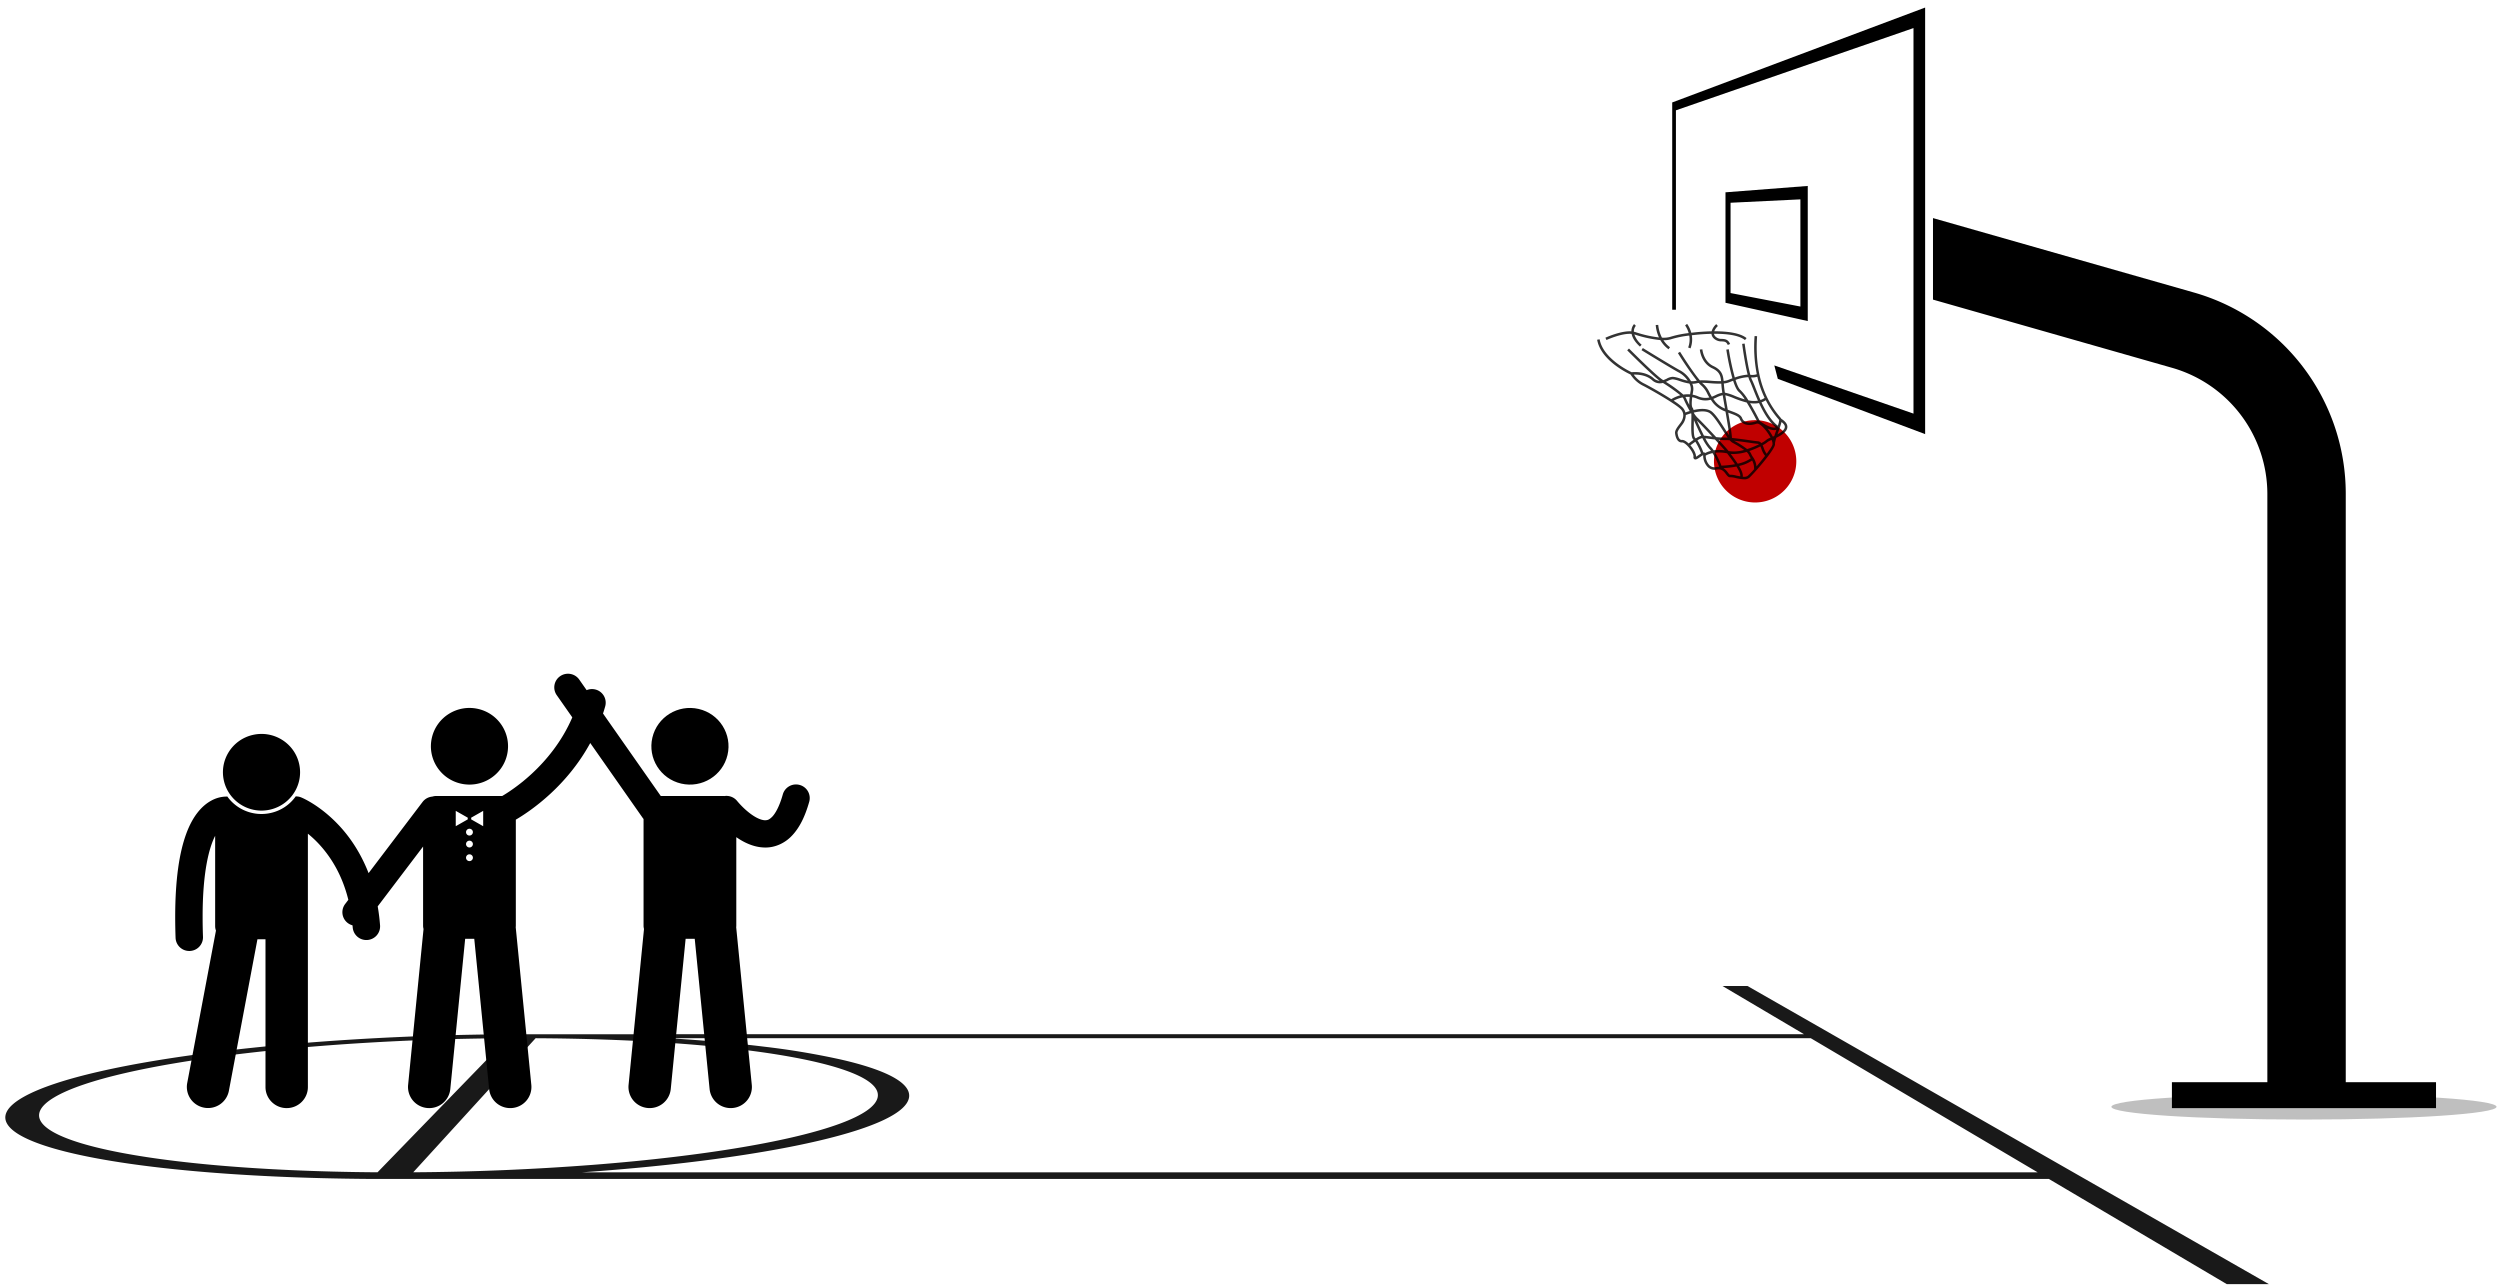
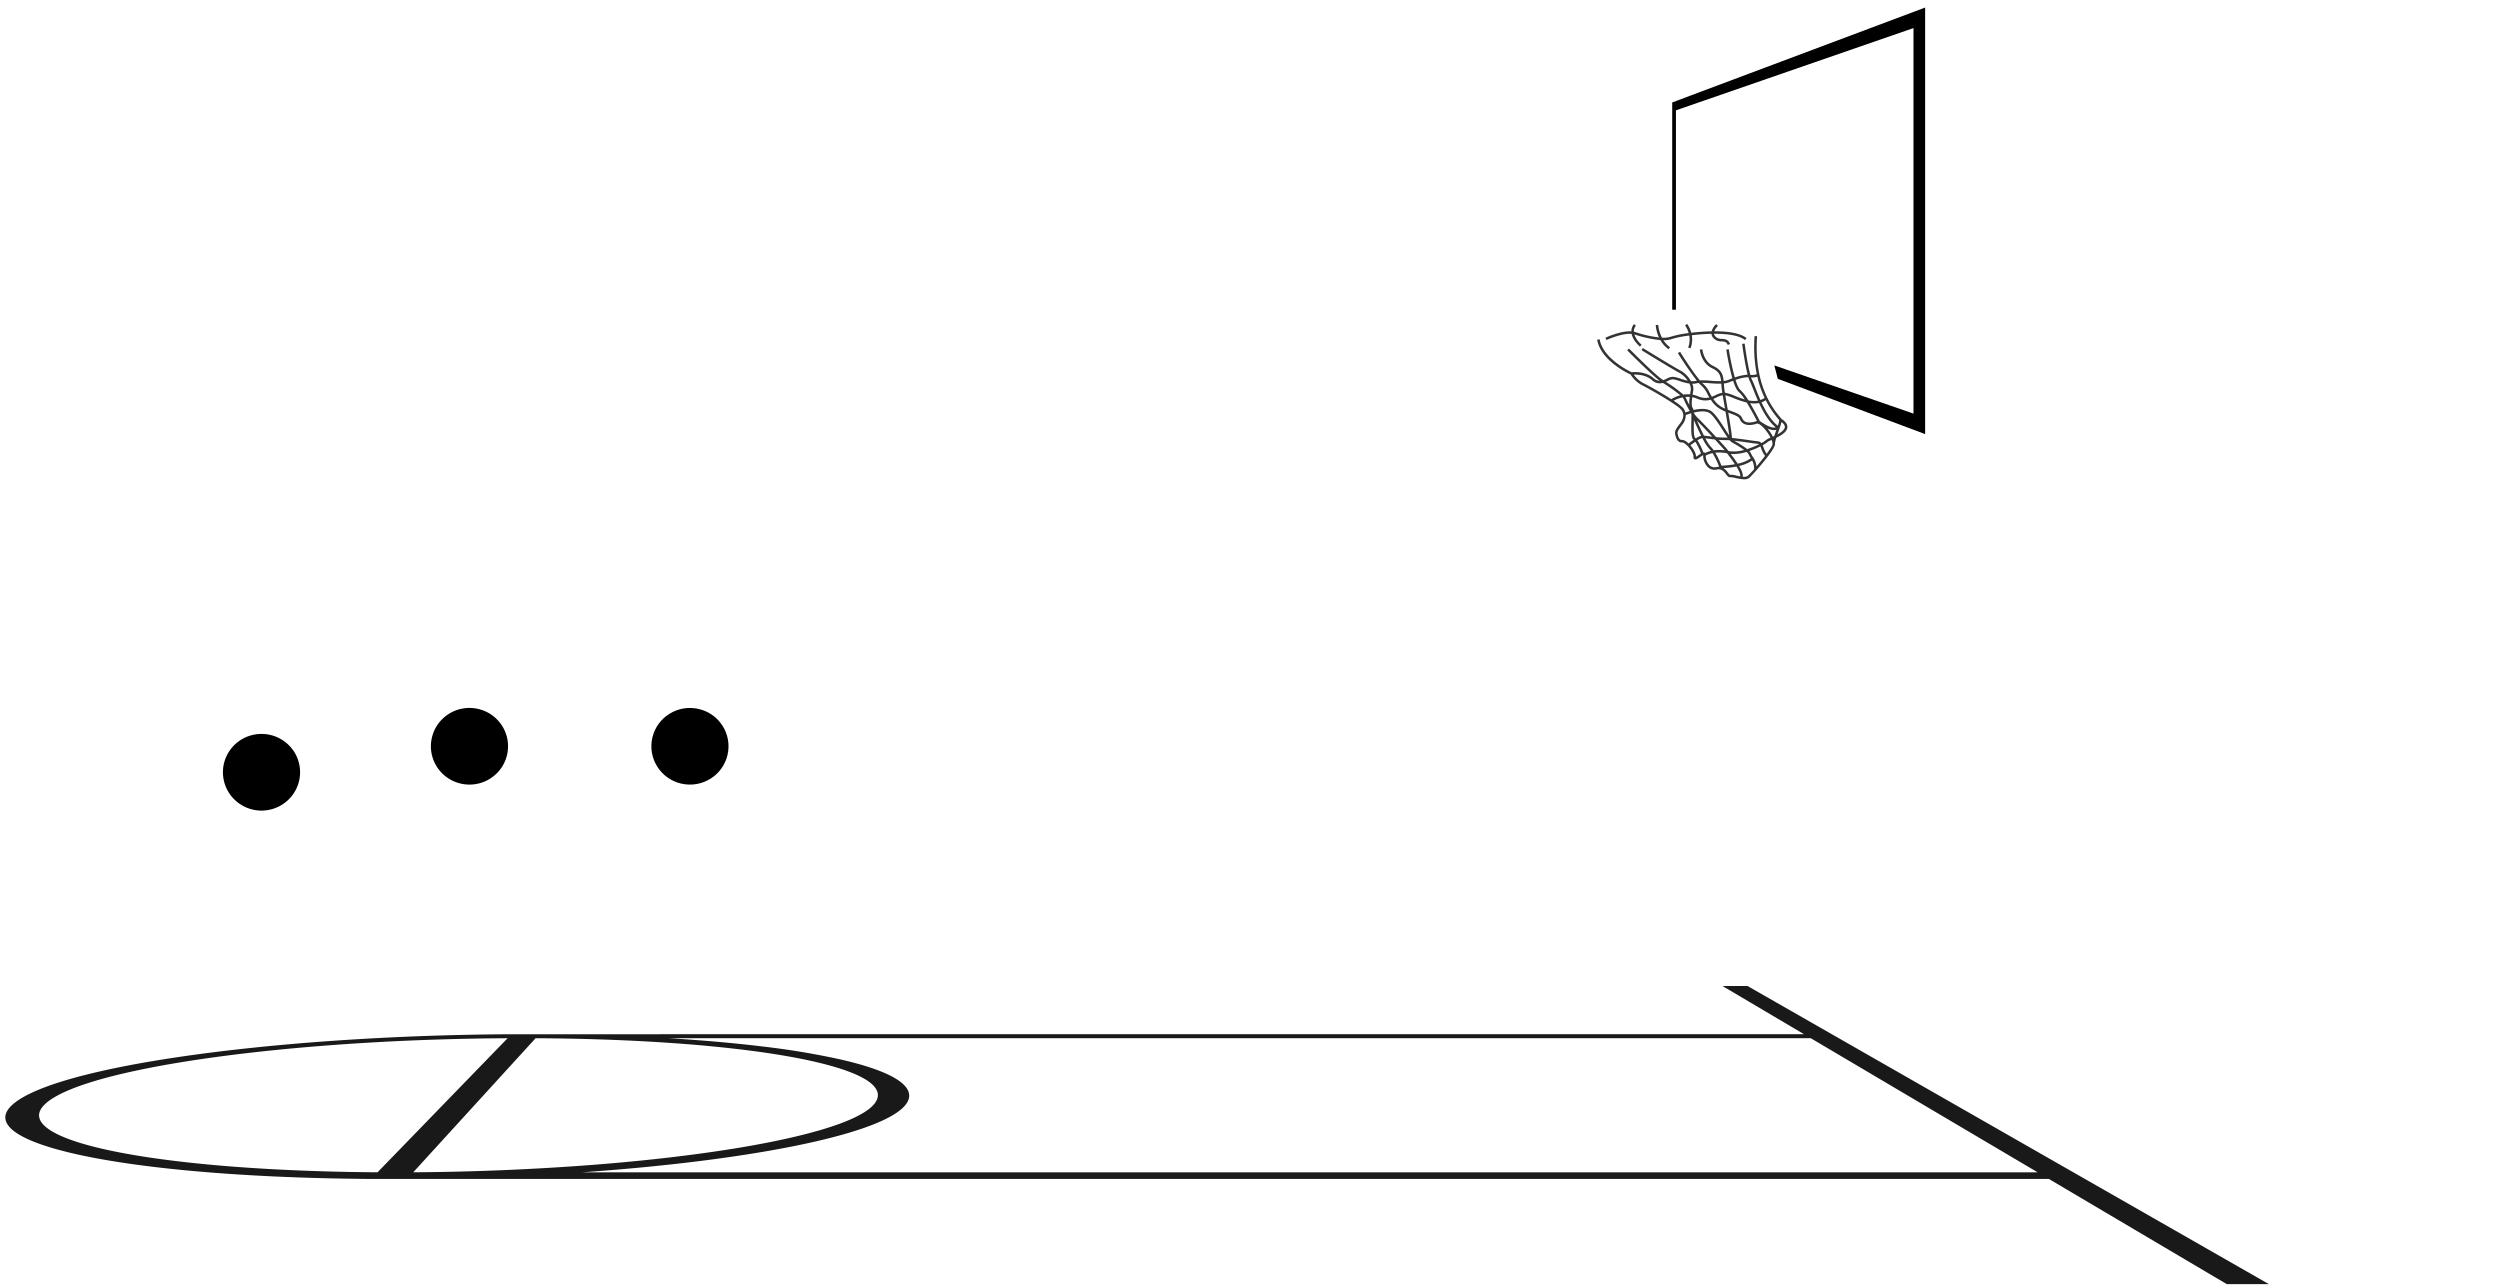
<svg xmlns="http://www.w3.org/2000/svg" width="235" height="121" fill="none">
-   <path d="m162.196 18.077 7.733-.598v12.699l-7.733-1.718V18.077Zm7.041 10.738V18.74l-6.565.318v8.489l6.565 1.268Zm51.264 72.913V46.404a19.663 19.663 0 0 0-14.267-18.906L181.701 20.5v7.663l22.511 6.422a12.341 12.341 0 0 1 8.919 11.819v55.324h-8.971v2.434h24.826v-2.434h-8.485Z" fill="#000" />
  <path d="m180.963.71-23.775 8.92v19.485h.349V10.37l22.331-7.732V38.88l-13.082-4.53.328 1.26 13.849 5.196V.71Z" fill="#000" />
  <path opacity=".9" d="M161.912 92.684h2.353l49.013 28.026h-3.957l-16.728-9.889H34.882c-6.353-.043-12.109-.317-17.026-.772-4.84-.448-8.81-1.067-11.727-1.804-2.844-.718-4.665-1.543-5.337-2.428-.651-.856-.222-1.763 1.384-2.682 1.551-.887 4.063-1.705 7.243-2.429 3.09-.704 6.83-1.323 10.972-1.835 4.056-.501 8.53-.904 13.218-1.186 4.63-.279 9.512-.442 14.469-.467l121.497-.004-7.663-4.53Zm29.633 17.518-21.336-12.613H62.776c3.315.197 6.37.468 9.09.803 2.42.281 4.824.685 7.203 1.21 2.052.472 3.678 1.006 4.777 1.589 1.125.598 1.7 1.25 1.607 1.944-.096.714-.89 1.421-2.302 2.103-1.448.699-3.544 1.371-6.193 1.992-2.709.636-5.984 1.216-9.712 1.718-3.793.511-8.032.937-12.578 1.254h136.877ZM50.348 97.592l-11.504 12.604a240.91 240.91 0 0 0 16.96-.706c5.23-.409 9.961-.974 13.944-1.648 3.89-.658 7.033-1.415 9.23-2.228 2.132-.79 3.361-1.628 3.524-2.479.157-.823-.7-1.585-2.35-2.261-1.607-.658-3.974-1.238-6.913-1.72-2.882-.47-6.336-.85-10.206-1.117-3.827-.264-8.098-.42-12.685-.444Zm-14.86 12.604 12.226-12.603c-4.634.025-9.197.18-13.52.444-4.373.267-8.542.646-12.31 1.118-3.845.48-7.304 1.061-10.149 1.719-2.922.676-5.214 1.438-6.607 2.261-1.44.851-1.789 1.689-1.143 2.479.665.813 2.383 1.57 5.032 2.228 2.714.674 6.382 1.239 10.84 1.648 4.522.415 9.806.665 15.632.706Z" fill="#000" />
-   <path opacity=".25" d="M216.573 105.238c9.997 0 18.102-.537 18.102-1.198 0-.661-8.105-1.197-18.102-1.197-9.998 0-18.103.536-18.103 1.197s8.105 1.198 18.103 1.198Z" fill="#000" />
-   <path d="M164.983 47.233a3.869 3.869 0 1 0 0-7.738 3.869 3.869 0 0 0 0 7.738Z" fill="#C00000" />
  <g opacity=".8" fill="#000">
    <path d="M168.013 40.163c.02-.274-.169-.54-.559-.79-.048-.069-.1-.135-.157-.198-1.628-1.92-2.344-4.468-2.128-7.572l-.238-.016c-.095 1.2-.025 2.409.208 3.59a1.39 1.39 0 0 1-.61.055c-.276-1.014-.529-2.915-.532-2.938l-.237.032c.012.091.245 1.842.518 2.888a4.604 4.604 0 0 0-1.206.27 23.81 23.81 0 0 1-.565-2.655l-.236.036c.138.91.33 1.81.573 2.697-.186.068-.315.12-.333.128a1.62 1.62 0 0 1-.49.12c-.054-.573-.182-1.036-.966-1.404-.93-.436-1.032-1.558-1.033-1.569l-.239.02c.004.05.113 1.27 1.17 1.766.667.312.779.681.829 1.203a9.597 9.597 0 0 1-1-.04 8.304 8.304 0 0 0-.994-.035c-.741-.872-1.848-2.664-1.861-2.684l-.204.126a30.834 30.834 0 0 0 1.78 2.59l-.084.016a1.53 1.53 0 0 1-.465.029 2.616 2.616 0 0 0-1.01-1.01c-.65-.34-3.489-2.087-3.518-2.105l-.125.204c.117.072 2.875 1.769 3.532 2.113.327.184.605.443.813.755a6.291 6.291 0 0 1-.682-.192 2.839 2.839 0 0 0-.717-.175 1.291 1.291 0 0 0-.581.178 3.14 3.14 0 0 1-.318.138l-.064-.041-.03-.02c-.643-.413-3.103-2.886-3.128-2.91l-.169.168c.096.098 2.269 2.281 3.055 2.864a.9.9 0 0 1-.579-.254c-.767-.662-1.849-.575-2.058-.551-.288-.135-2.693-1.31-3.008-3.096l-.236.041c.339 1.92 2.804 3.116 3.142 3.271.272.43.652.782 1.101 1.021.654.32 3.143 1.738 3.616 2.24.479.51.107 1.106-.019 1.276-.032.045-.067.09-.102.137-.22.289-.447.587-.414.85.072.574.314.888.663.86.081-.008.257.073.499.32.341.347.591.798.568 1.028a.215.215 0 0 0 .091.23c.136.08.319-.048.55-.21.086-.064.177-.122.27-.175a1.566 1.566 0 0 0 .461 1.152.915.915 0 0 0 .817.202c.463-.094.675.185.861.432.125.165.244.321.425.293.167.005.333.03.495.075.262.066.531.106.802.12a.73.73 0 0 0 .457-.125c.305-.238 2.517-2.734 2.436-3.199a.298.298 0 0 1 .001-.073h.007l-.004-.025c.029-.164.071-.325.125-.483.496-.242 1.004-.565 1.034-.99Zm-.55-.491c.216.164.322.323.311.474-.018.25-.336.486-.687.68l.1-.29c.107-.283.199-.572.276-.864Zm-.814 1.37a4.454 4.454 0 0 0-.499-.764c.19.091.396.144.607.155a.57.57 0 0 0 .227-.041l-.023.065c-.067.194-.127.367-.178.523l-.134.062Zm-1.079 1.152c.074.239.192.462.347.658-.251.326-.539.679-.807.993a1.788 1.788 0 0 0-.332-.89 1.756 1.756 0 0 1-.169-.302.85.85 0 0 0-.176-.253 7.957 7.957 0 0 0 1.043-.438c.03.066.06.142.094.232Zm-5.286.389a.172.172 0 0 0-.042-.035.192.192 0 0 0-.125-.02 5.688 5.688 0 0 0-.555-1.133c.138-.1.295-.172.461-.213.163.349.369.676.615.972a1.9 1.9 0 0 1 .195.227 2.42 2.42 0 0 0-.549.202Zm-.937-1.427c-.153-.12-.135-.962-.123-1.519l.003-.148c.165.38.421.949.683 1.472-.178.06-.348.143-.505.247a.705.705 0 0 0-.058-.052Zm6.076-1.582a28.265 28.265 0 0 0-.915-1.677c.133.02.268.03.402.032.148 0 .295-.014.439-.044.398.86.914 1.759 1.563 2.28a.325.325 0 0 1-.091.024c-.402.056-1.123-.41-1.398-.615Zm-.266.004a.361.361 0 0 0-.101.02c-.244.086-1.057.32-1.294-.295-.128-.335-.553-.491-1.044-.672a16.446 16.446 0 0 1-.309-.117l-.033-.194c-.073-.42-.142-.825-.197-1.163.275.07.544.162.804.276.393.165.797.3 1.21.406.408.663.812 1.44.964 1.74Zm-3.017-1.218.008.045a2.286 2.286 0 0 1-.942-.69 9.544 9.544 0 0 1-.156-.219c.105-.042.205-.088.301-.133a2.24 2.24 0 0 1 .584-.209c.057.348.129.769.205 1.206Zm-1.126-.502c.311.378.72.665 1.182.829.145.844.299 1.76.351 2.242a19.139 19.139 0 0 1-.416-.632c-.371-.58-.791-1.235-1.175-1.576-.425-.378-1.17-.315-1.763-.18a.45.45 0 0 0-.08-.2c-.123-.148-.094-.592-.041-1.003.144.026.285.068.421.123.413.194.881.235 1.322.116.057.084.122.177.199.28Zm1.827 3.752c.383.206.752.434 1.107.684a3.373 3.373 0 0 1-1.459.106c-.13-.17-.497-.58-.93-1.053.199.016.397.027.581.023a4.71 4.71 0 0 1 .455.018.987.987 0 0 0 .246.222Zm-4.048-3.548a9.932 9.932 0 0 1-.322-.666.499.499 0 0 0-.044-.08c.135-.015.272-.017.408-.008-.038.25-.052.502-.042.754Zm.43.72c.543-.13 1.217-.199 1.574.118.359.319.77.96 1.132 1.526.184.286.337.522.472.71a4.264 4.264 0 0 0-.266-.006 6.909 6.909 0 0 1-.818-.044c-.732-.79-1.557-1.652-1.745-1.815a2.272 2.272 0 0 1-.348-.452l-.001-.038Zm.287.758c.26.252.862.88 1.444 1.505a53.37 53.37 0 0 1-.304-.039 11.945 11.945 0 0 0-.478-.056 28.579 28.579 0 0 1-.662-1.41Zm1.294 2.442a3.71 3.71 0 0 1-.499-.778c.093.01.2.025.314.04.182.023.382.048.586.07.371.402.711.777.92 1.02a3.544 3.544 0 0 0-1.035-.004 2.377 2.377 0 0 0-.286-.348Zm1.546.635c.041.057.098.133.166.223.135.18.36.48.57.797-.42.074-.844.12-1.271.135a7.302 7.302 0 0 0-.579-1.216 3.46 3.46 0 0 1 1.114.061Zm.357.079-.019-.026a4.148 4.148 0 0 0 1.489-.189c.087.072.159.16.21.261.051.119.113.232.187.339a3.257 3.257 0 0 1-1.234.504 15.91 15.91 0 0 0-.633-.889Zm1.524-.483a8.757 8.757 0 0 0-1.226-.785c.429.047.906.115 1.301.171.396.057.738.105.908.117.046.002.09.02.126.05a7.78 7.78 0 0 1-1.109.447Zm.999-.736c-.161-.011-.499-.06-.89-.115a35.54 35.54 0 0 0-1.537-.195c-.006-.333-.145-1.199-.347-2.378l.179.067c.437.16.814.3.904.532.25.65.988.651 1.597.436a.375.375 0 0 1 .286.085c.342.218.766.76 1.008 1.23l-.006.003c-.15.048-.29.123-.413.22-.137.114-.288.21-.448.288a.461.461 0 0 0-.333-.173Zm2.017-1.987c-.021.18-.066.357-.133.525-.628-.476-1.137-1.348-1.532-2.195a1.77 1.77 0 0 0 .4-.2 8.76 8.76 0 0 0 1.132 1.71c.062.072.125.147.133.16Zm-2.06-4.077c.156.687.387 1.354.688 1.99-.121.084-.253.15-.393.198-.188-.421-.348-.826-.48-1.16a9.864 9.864 0 0 0-.303-.722 1.699 1.699 0 0 1-.095-.238c.197.014.395-.009.583-.068Zm-.842.04c.036.129.083.254.141.375.074.145.17.39.293.7.13.329.285.723.468 1.134-.3.047-.607.035-.903-.033a4.502 4.502 0 0 0-.746-.972c-.156-.129-.313-.488-.457-.944a4.026 4.026 0 0 1 1.204-.26Zm-1.739.456c.076-.031.184-.072.309-.118.158.49.338.892.531 1.05.217.21.405.446.56.704a10.572 10.572 0 0 1-.935-.335 4.21 4.21 0 0 0-.932-.299 8.931 8.931 0 0 1-.098-.852l-.001-.01c.195-.016.386-.063.566-.14Zm-1.841.117c.344.031.69.045 1.036.04l.001.01c.01.144.022.296.041.457.012.1.031.233.055.385a2.441 2.441 0 0 0-.648.228c-.109.05-.219.102-.335.146a4.57 4.57 0 0 1-.233-.425 2.456 2.456 0 0 0-.634-.834l-.047-.047c.235 0 .495.02.764.04Zm-1.673.048c.128 0 .256-.013.382-.042.07-.016.14-.027.212-.033.069.078.136.149.197.207.248.21.447.472.584.767.053.108.115.23.212.39a1.733 1.733 0 0 1-1.095-.124 2.42 2.42 0 0 0-.479-.14l.033-.21.034-.217a1.197 1.197 0 0 0-.099-.599l.019.001Zm-2.323-.261c.143-.087.304-.14.47-.156.223.028.442.083.651.163.296.106.602.184.912.234.1.177.146.38.133.583l-.034.215-.033.216a2.612 2.612 0 0 0-.632.026 12.282 12.282 0 0 0-1.641-1.2l.174-.081Zm-3.199-.597c.361-.014 1.142.02 1.707.507a1.06 1.06 0 0 0 1.035.272c.569.354 1.117.742 1.641 1.16-.302.08-.59.203-.855.367-.935-.6-2.169-1.29-2.619-1.51a2.628 2.628 0 0 1-.909-.796Zm4.595 3.088a5.524 5.524 0 0 0-.843-.637c.263-.144.545-.248.838-.31a.533.533 0 0 1 .09.13c.174.394.369.777.584 1.15-.17.05-.31.1-.404.136a1.083 1.083 0 0 0-.265-.47Zm-.066 3.047c-.296.022-.381-.448-.407-.651-.02-.166.195-.448.367-.675.036-.047.072-.094.105-.14.193-.249.299-.554.302-.87.091-.035.27-.1.496-.165l.026.043c.007.225.001.505-.004.74-.02.943-.015 1.53.215 1.71a8.64 8.64 0 0 0-.467.344c-.16-.153-.412-.353-.633-.336Zm1.589 1.41a2.67 2.67 0 0 1-.262.17c.013-.315-.245-.747-.528-1.07.136-.106.299-.226.463-.336.218.345.397.713.535 1.097-.064.04-.133.087-.208.14Zm1.639 1.141a.682.682 0 0 1-.612-.147 1.328 1.328 0 0 1-.378-.927 2.19 2.19 0 0 1 .643-.232c.25.406.458.836.619 1.285a1.08 1.08 0 0 0-.272.021Zm1.295.723c-.034.007-.13-.113-.196-.2a1.564 1.564 0 0 0-.421-.421c.41-.021.818-.07 1.221-.148.229.37.401.73.356.921-.13-.022-.26-.049-.377-.074a1.938 1.938 0 0 0-.583-.078Zm1.645.119a.678.678 0 0 1-.447.065c.04-.253-.108-.61-.345-1.008.437-.09.853-.264 1.224-.513.131.244.194.518.183.795h.021a6.552 6.552 0 0 1-.636.66Zm1.801-2.09a1.954 1.954 0 0 1-.274-.544 3.367 3.367 0 0 0-.106-.259c.181-.089.35-.2.503-.331a2.63 2.63 0 0 1 .329-.158l.01-.005c.039.093.067.19.083.289a.525.525 0 0 0 .001.125c.002.108-.227.458-.546.883Z" />
    <path d="M153.372 31.39c.077.388.337.788.782 1.191l.161-.177a2.206 2.206 0 0 1-.685-.966l.009.002c.789.267 1.604.444 2.432.53.193.339.455.633.771.863l.14-.194a2.424 2.424 0 0 1-.619-.658h.02c.267.008.532-.032.784-.117a9.345 9.345 0 0 1 1.622-.32 2.1 2.1 0 0 1-.103 1.119l.224.085c.15-.393.192-.82.12-1.234.571-.068 1.211-.12 1.846-.134a.693.693 0 0 0 .198.415 1.042 1.042 0 0 0 .775.299c.259.014.43.023.56.333l.221-.093c-.188-.448-.496-.464-.768-.48a.797.797 0 0 1-.615-.225.468.468 0 0 1-.133-.252c1.208-.007 2.357.137 2.912.59l.152-.186c-.596-.486-1.79-.644-3.038-.641.075-.189.192-.358.343-.494l-.157-.181a1.491 1.491 0 0 0-.435.677c-.659.012-1.322.066-1.912.137a2.571 2.571 0 0 0-.39-.837l-.19.146c.151.22.265.464.336.722-.56.06-1.113.17-1.653.33a2.239 2.239 0 0 1-.859.098 3.306 3.306 0 0 1-.348-1.198l-.239.01c.032.405.136.8.306 1.168-.758-.09-1.505-.26-2.228-.506a1.322 1.322 0 0 0-.127-.03.787.787 0 0 1 .185-.553l-.085-.084-.085-.084c-.165.19-.255.434-.253.685-.983-.069-2.375.568-2.441.599l.101.217c.016-.007 1.448-.663 2.363-.573Z" />
  </g>
  <path d="M68.386 70.967c.454-1.938-.759-3.874-2.709-4.325-1.95-.451-3.899.754-4.353 2.691-.454 1.938.759 3.874 2.709 4.325 1.95.451 3.899-.754 4.353-2.691Z" fill="#000" />
-   <path d="M75.172 73.786a1.29 1.29 0 0 0-1.588.89c-.322 1.156-.713 1.808-1.003 2.105-.301.294-.431.31-.649.324-.183.002-.455-.066-.76-.22-.459-.227-.96-.634-1.316-.983a8.005 8.005 0 0 1-.559-.601 1.292 1.292 0 0 0-1.205-.472 1.306 1.306 0 0 0-.126-.006h-5.854l-5.428-7.751c.072-.221.141-.446.205-.674a1.28 1.28 0 0 0-.895-1.578 1.29 1.29 0 0 0-.849.055l-.695-.994a1.294 1.294 0 0 0-1.795-.32 1.276 1.276 0 0 0-.322 1.783l1.463 2.09c-.982 2.286-2.454 4.041-3.796 5.285a17.35 17.35 0 0 1-2.164 1.71c-.264.176-.477.306-.628.394h-6.192c-.13 0-.256.02-.375.057-.352.03-.69.202-.92.504l-5.075 6.69c-.757-1.95-1.794-3.44-2.813-4.518-1.747-1.856-3.4-2.549-3.516-2.597-.17-.07-.347-.101-.52-.097l-.007.008a3.906 3.906 0 0 1-2.313 1.542 3.962 3.962 0 0 1-2.783-.371 3.91 3.91 0 0 1-1.32-1.162l-.005-.009-.062.007h-.017a3.02 3.02 0 0 0-1.443.39c-.873.475-1.743 1.452-2.352 3.14-.615 1.695-1.025 4.136-1.027 7.81 0 .611.012 1.257.036 1.94a1.286 1.286 0 0 0 1.335 1.234 1.284 1.284 0 0 0 1.242-1.326 50.336 50.336 0 0 1-.034-1.849c-.007-4.232.603-6.526 1.177-7.649v8.487c0 .148.027.29.076.421l-2.697 14.306a1.98 1.98 0 0 0 1.557 2.334 1.992 1.992 0 0 0 2.349-1.547l2.69-14.277h.757v13.891c0 1.094.892 1.98 1.992 1.98s1.993-.886 1.993-1.98V78.366c.358.291.747.647 1.139 1.081 1.022 1.135 2.077 2.768 2.664 5.135l-.3.395a1.275 1.275 0 0 0 .691 2.004c.006.066.015.13.02.198a1.286 1.286 0 0 0 1.382 1.18 1.284 1.284 0 0 0 1.189-1.373 18.493 18.493 0 0 0-.222-1.787l4.266-5.623v7.435c0 .11.016.214.042.315l-1.45 14.662a1.984 1.984 0 0 0 1.788 2.164 1.989 1.989 0 0 0 2.178-1.776l1.397-14.127h.856l1.398 14.127a1.99 1.99 0 0 0 2.178 1.776 1.984 1.984 0 0 0 1.788-2.164L48.478 87.16c.006-.049.01-.098.01-.149v-9.964c.582-.338 1.851-1.14 3.27-2.454 1.255-1.163 2.631-2.738 3.725-4.75l4.933 7.043c.025.035.051.066.078.098V87.01c0 .109.016.214.042.314l-1.451 14.663a1.984 1.984 0 0 0 1.788 2.164 1.99 1.99 0 0 0 2.178-1.777l1.398-14.127h.856l1.398 14.127a1.99 1.99 0 0 0 2.178 1.777 1.983 1.983 0 0 0 1.788-2.164L69.202 87.16c.006-.049.01-.099.01-.15v-8.317c.244.17.509.333.796.478.55.274 1.192.493 1.924.496h.046c.855 0 1.79-.386 2.473-1.122.706-.745 1.219-1.776 1.617-3.18a1.28 1.28 0 0 0-.896-1.579Zm-30.881 3.076 1.128-.64v1.44l-1.128-.64v-.16Zm.16 1.36c0 .177-.144.32-.322.32a.321.321 0 0 1-.322-.32c0-.176.144-.32.322-.32.178 0 .323.144.323.32Zm0 1.121c0 .177-.144.32-.322.32a.321.321 0 0 1-.322-.32c0-.176.144-.32.322-.32.178 0 .323.144.323.32Zm-1.61-3.122 1.127.64v.16l-1.128.641v-1.44Zm.966 4.403c0-.176.144-.32.322-.32.178 0 .323.144.323.32 0 .177-.145.32-.323.32a.321.321 0 0 1-.322-.32Z" fill="#000" />
  <path d="M21.853 74.963a3.635 3.635 0 0 0 5.54-.098 3.577 3.577 0 0 0 .72-3.09c-.454-1.938-2.403-3.142-4.353-2.691-1.95.45-3.163 2.387-2.709 4.325a3.578 3.578 0 0 0 .802 1.554ZM47.661 70.966c.454-1.938-.758-3.874-2.708-4.325-1.95-.451-3.9.754-4.353 2.691-.455 1.937.758 3.874 2.708 4.325 1.95.451 3.9-.754 4.353-2.691Z" fill="#000" />
</svg>